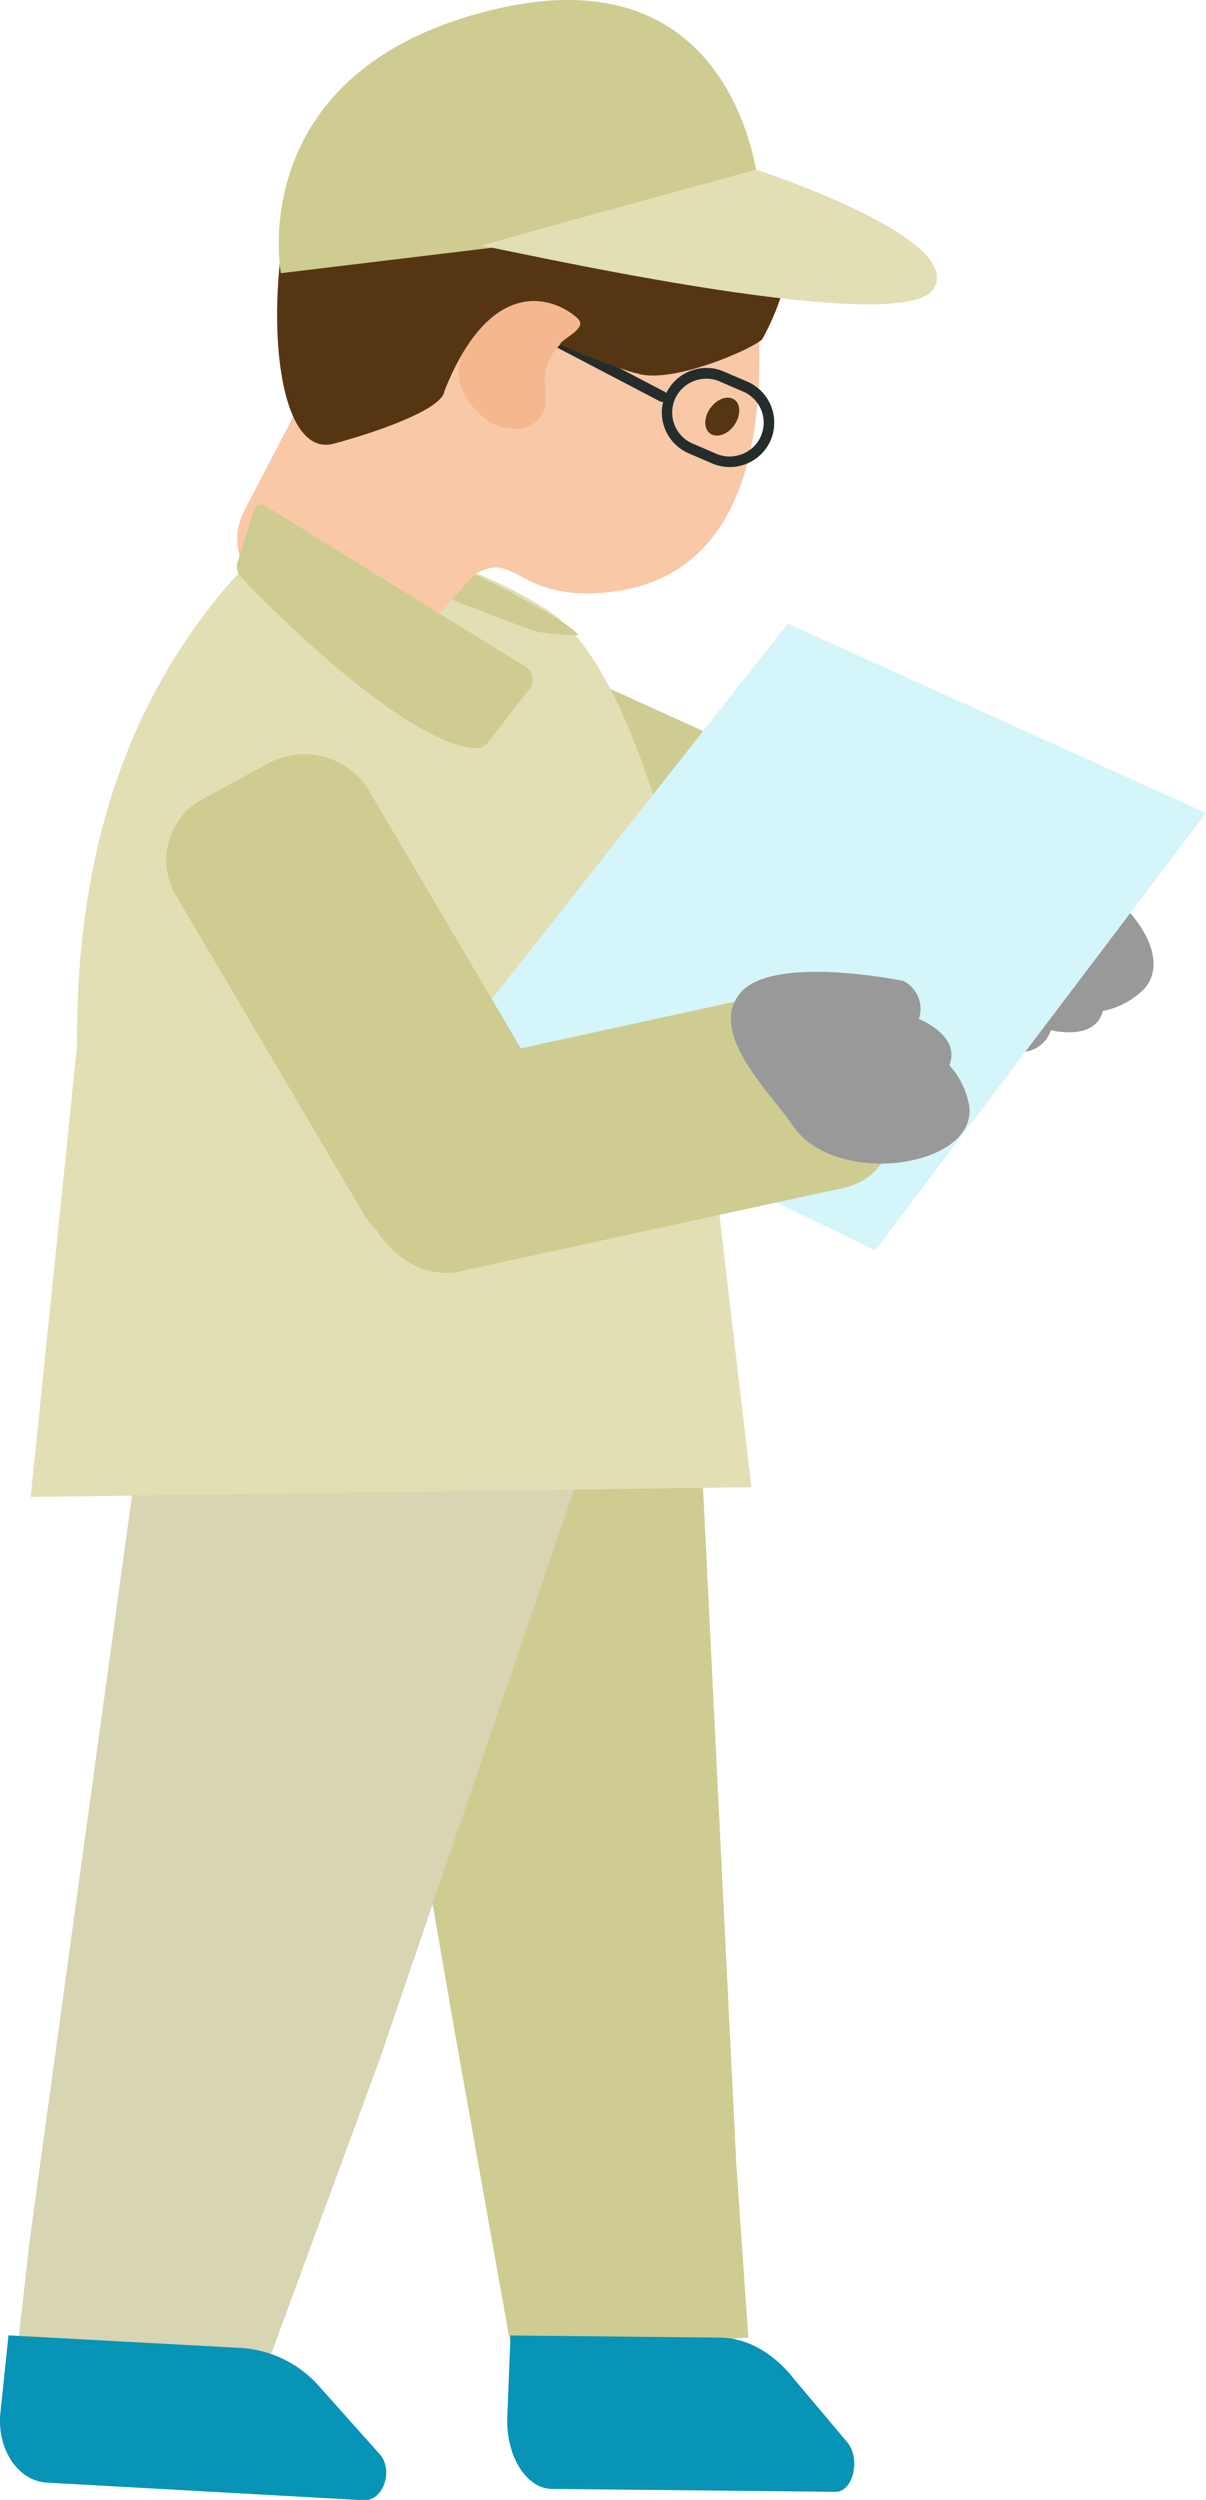
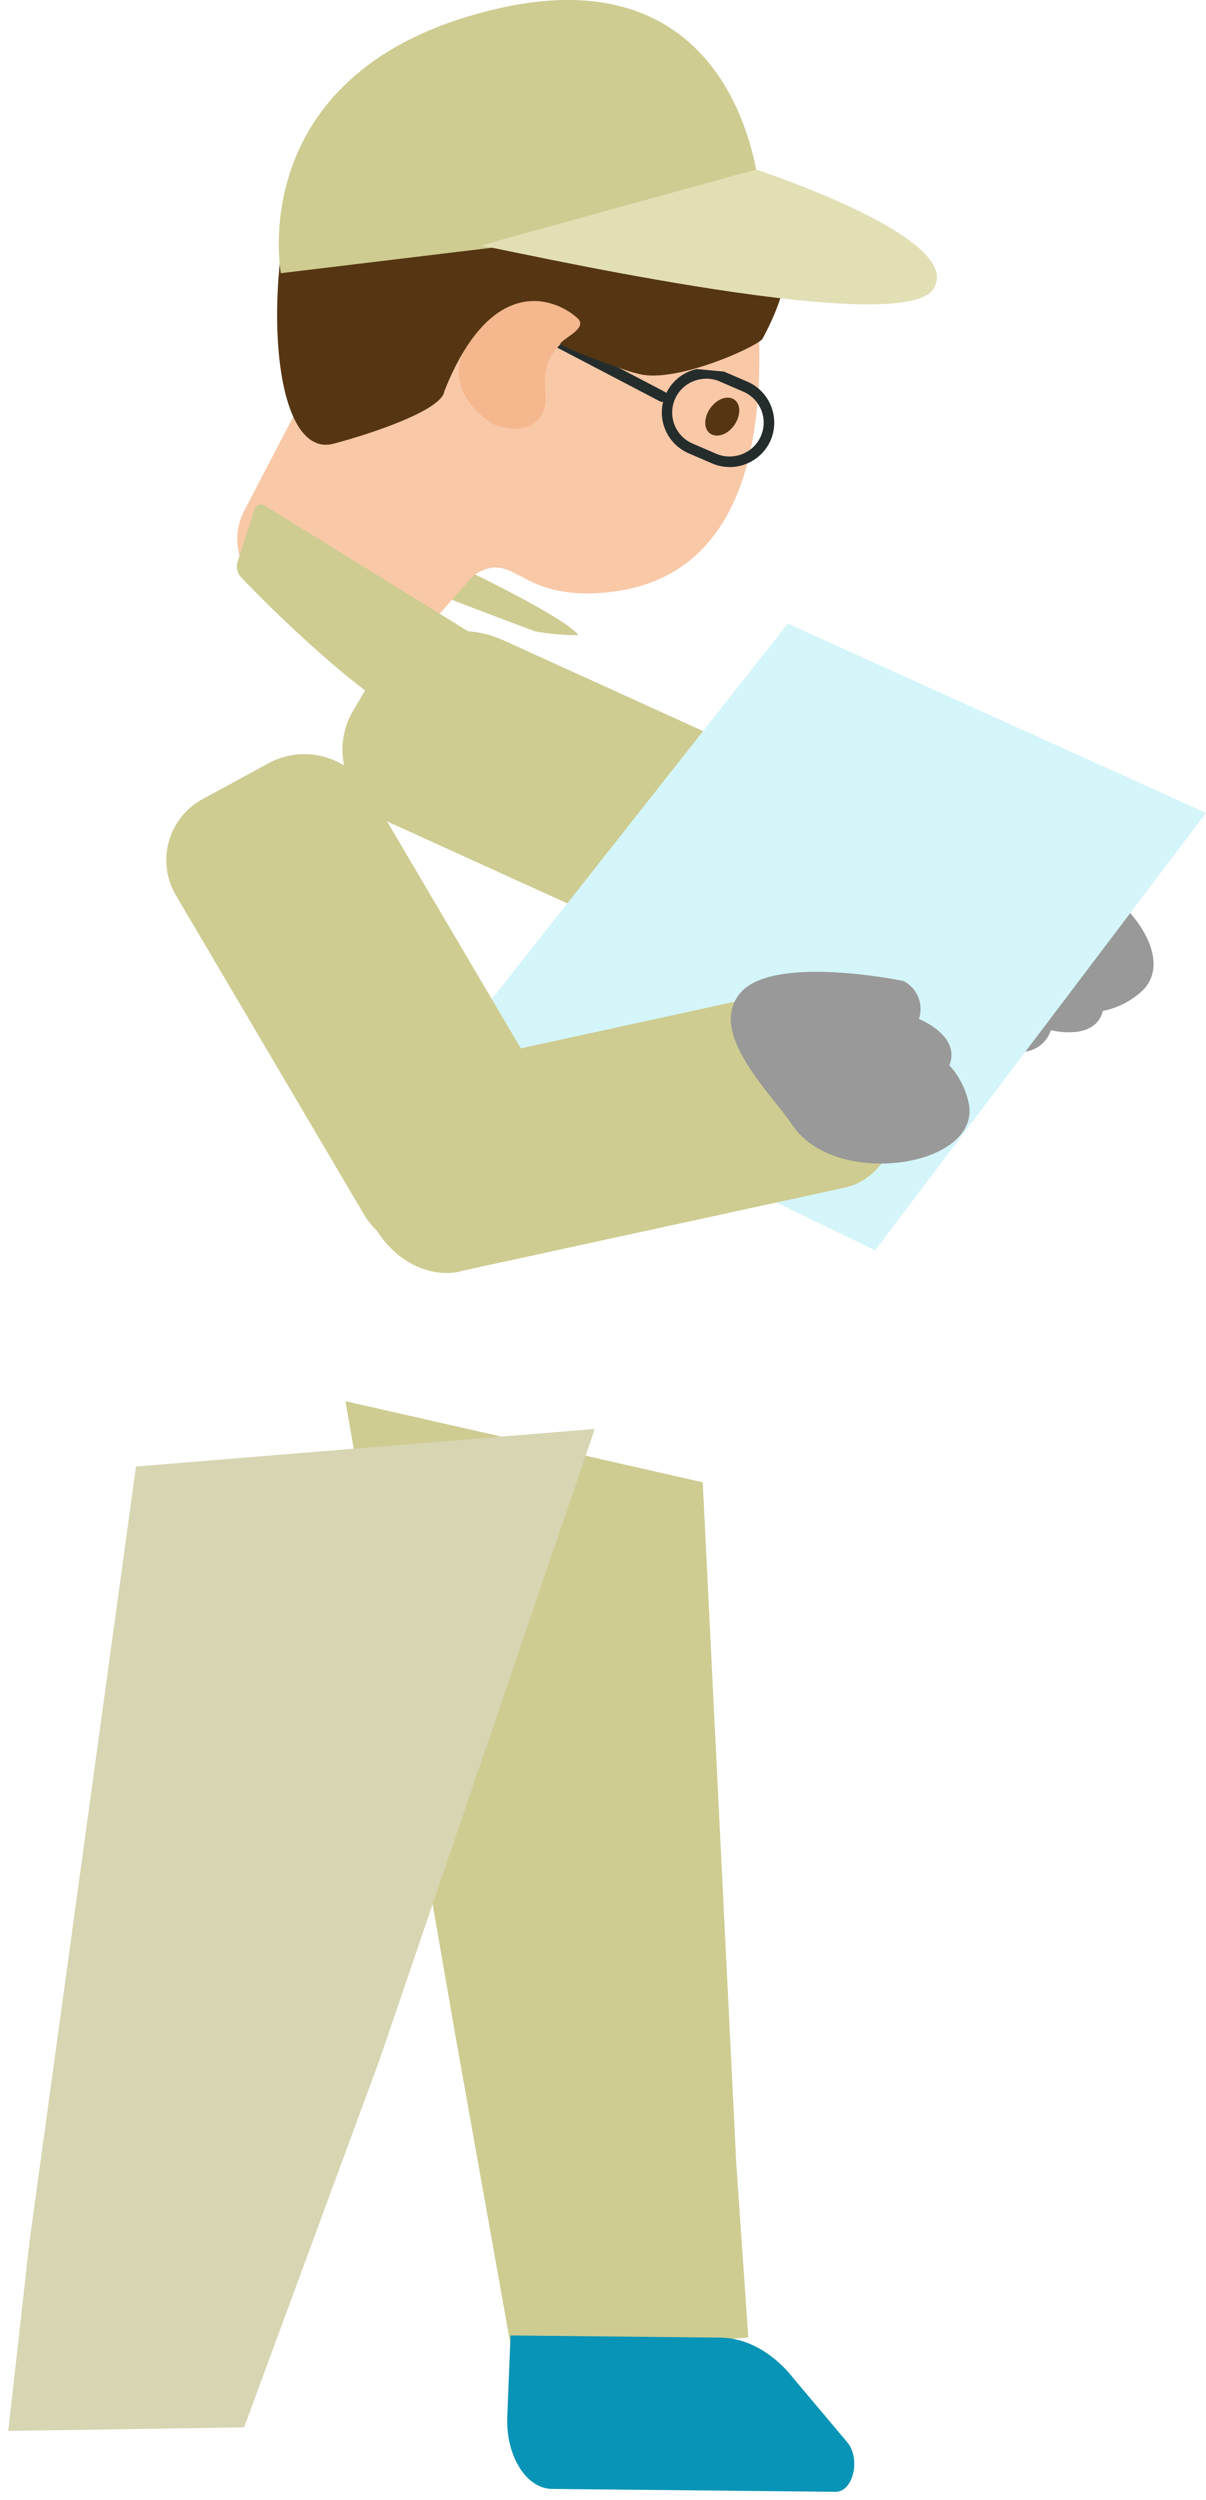
<svg xmlns="http://www.w3.org/2000/svg" viewBox="0 0 150.59 311.95">
  <defs>
    <style>.cls-1{fill:#989998;}.cls-2{fill:#cecc91;}.cls-3{fill:#0894b6;}.cls-4{fill:#d8d5b2;}.cls-5{fill:#e2dfb5;}.cls-6{fill:#f9c8a7;}.cls-7{fill:#563612;}.cls-8{fill:#242d2c;}.cls-9{fill:#f4b78e;}.cls-10{fill:#d4f5f9;}</style>
  </defs>
  <g id="レイヤー_2" data-name="レイヤー 2">
    <g id="レイヤー_1-2" data-name="レイヤー 1">
      <path class="cls-1" d="M126.77,131.19a3.89,3.89,0,0,0,4.45-2.64s5.51,1.45,6.49-2.4a10,10,0,0,0,5-2.59c5.52-5.55-7.35-18.27-16.32-15-4.32,1.55-15.35,2.93-15.07,9.32s15.49,13.35,15.49,13.35" />
      <path class="cls-2" d="M49.18,102.88,106.61,129c5.86,2.66,13.18.59,16.27-4.6l2.43-4.1c3.09-5.2.83-11.63-5-14.29L62.85,79.89c-5.86-2.66-13.18-.59-16.27,4.6L44.14,88.6c-3.09,5.19-.82,11.62,5,14.28" />
      <polygon class="cls-2" points="87.75 184.97 91.94 270.01 93.44 291.69 63.98 293.89 56.8 253.64 43.14 174.85 87.75 184.97" />
      <path class="cls-3" d="M98.79,296.44l7,8.31c1.72,2.05.75,6.21-1.45,6.19l-35.39-.36c-3.24,0-5.8-4.14-5.61-9l.41-10.15,26.07.27c3.26,0,6.43,1.7,9,4.74" />
      <polygon class="cls-4" points="16.98 183 3.69 279.68 1.03 303.34 30.48 302.9 47.34 257.18 74.27 178.31 16.98 183" />
-       <path class="cls-3" d="M40.05,298l7.34,8.22c1.81,2,.49,5.91-2,5.77l-39.6-2.2C2.2,309.55-.44,305.54.06,301l1-9.58L30.27,293a14.23,14.23,0,0,1,9.78,5" />
-       <path class="cls-5" d="M35.09,66.13c.83-.77,19.9,1.31,33.35,10.05C79,83,84.89,111.36,85.32,113.23l8.51,72.35-90,1.22,5.78-56.24c-.1-22.07,5.15-42.38,20.13-59,1.62-1.8,3.25-3.47,4.87-5l.46-.43" />
      <path class="cls-2" d="M36,66.93S59.4,76.07,66.85,78.79a29.36,29.36,0,0,0,5.35.47c-1.52-2.76-34-18.62-35.75-14.86S36,66.93,36,66.93" />
      <path class="cls-6" d="M79.84,14.14A30.55,30.55,0,0,1,94.57,38.27c1.09,14.6-.69,34.78-20.11,35.75-9.6.48-10.2-5-14.73-2.59-1.64.88-7.64,9.51-10.22,9.42-5.32-.18-12-4.13-16.63-7.34a7.61,7.61,0,0,1-2.39-9.77L41.22,43.18s24.47-30.83,38.62-29" />
      <path class="cls-7" d="M88.72,50.89c-.85,1.17-.88,2.6-.06,3.2s2.18.16,3-1,.89-2.59.07-3.2-2.18-.15-3,1" />
      <path class="cls-2" d="M65.58,83.18,33.08,63.1a.88.88,0,0,0-1.31.47l-2.1,6.54a1.93,1.93,0,0,0,.45,1.94c3.8,4,20.18,20.48,29.13,21.32a1.94,1.94,0,0,0,1.69-.74L66.09,86a1.93,1.93,0,0,0-.51-2.85" />
-       <path class="cls-8" d="M87.28,47.36h0a4.18,4.18,0,0,1,2.59.24l2.91,1.26a4.21,4.21,0,0,1-.76,8,4.18,4.18,0,0,1-2.59-.24l-2.92-1.26a4.21,4.21,0,0,1,.77-8M87,46.05a5.55,5.55,0,0,0-1,10.52l2.92,1.26a5.58,5.58,0,0,0,7.31-2.89,5.59,5.59,0,0,0-2.89-7.31L90.4,46.37A5.44,5.44,0,0,0,87,46.05" />
+       <path class="cls-8" d="M87.28,47.36h0a4.18,4.18,0,0,1,2.59.24l2.91,1.26a4.21,4.21,0,0,1-.76,8,4.18,4.18,0,0,1-2.59-.24l-2.92-1.26a4.21,4.21,0,0,1,.77-8M87,46.05a5.55,5.55,0,0,0-1,10.52l2.92,1.26a5.58,5.58,0,0,0,7.31-2.89,5.59,5.59,0,0,0-2.89-7.31L90.4,46.37" />
      <line class="cls-9" x1="82.72" y1="49.48" x2="62.6" y2="38.97" />
      <path class="cls-8" d="M82.86,50.14a.74.74,0,0,1-.46-.06L62.29,39.57a.67.67,0,1,1,.62-1.19L83,48.89a.67.67,0,0,1,.28.9.64.64,0,0,1-.45.35" />
      <path class="cls-9" d="M72.26,41c1.19-.82,1.5-1.9.69-2.61-2-1.77-6.23-4-12.15,1.58-8.39,7.85.89,13,.89,13s4.24,1.82,6-1.29c1.59-2.88-2.18-6,4.6-10.63" />
      <path class="cls-7" d="M35.62,28.41C38.28,12.84,76.68,15,92,21.15c12.74,5.09,3.16,21.2,3.16,21.2C93.88,43.59,83.83,48,79.52,46.59l0,0c-.58,0-9.92-3.37-9.54-3.77,1-1,3.51-2,2-3.23-3-2.58-10.76-5.21-16.49,9.21-.59,1.46.12-1.2,0,0-.25,2.41-9.43,5.41-13.85,6.57-6.38,1.66-8.45-13.18-6.1-27" />
      <path class="cls-2" d="M94.85,26.88c.63-.84-.93-33.16-32.78-25.79s-27,33-27,33Z" />
      <path class="cls-5" d="M94.38,21.14c.62.23,26.53,8.71,22.11,15s-55.76-5.57-56.41-5.48,34.3-9.49,34.3-9.49" />
      <polygon class="cls-10" points="56.79 130.53 109.27 156.03 150.59 101.44 98.37 77.82 56.79 130.53" />
      <path class="cls-2" d="M57.81,155.13l8.56-4.66a8.65,8.65,0,0,0,3.11-12.1L46.15,98.79a9.42,9.42,0,0,0-12.41-3.66l-8.57,4.66a8.66,8.66,0,0,0-3.1,12.11L45.4,151.47a9.41,9.41,0,0,0,12.41,3.66" />
      <path class="cls-2" d="M57.43,158.64l48-10.43c4.9-1.07,7.62-6.5,6-12.07l-1.24-4.4c-1.57-5.57-6.87-9.26-11.77-8.2L50.47,134c-4.89,1.07-7.61,6.5-6,12.07l1.24,4.4c1.57,5.57,6.87,9.26,11.76,8.2" />
      <path class="cls-1" d="M112.74,122.38a3.91,3.91,0,0,1,2,4.77s5.3,2.09,3.8,5.78a10,10,0,0,1,2.47,5c1.16,7.75-16.74,10.39-22.06,2.47C96.43,136.6,88.35,129,92.36,124s20.38-1.6,20.38-1.6" />
    </g>
  </g>
</svg>